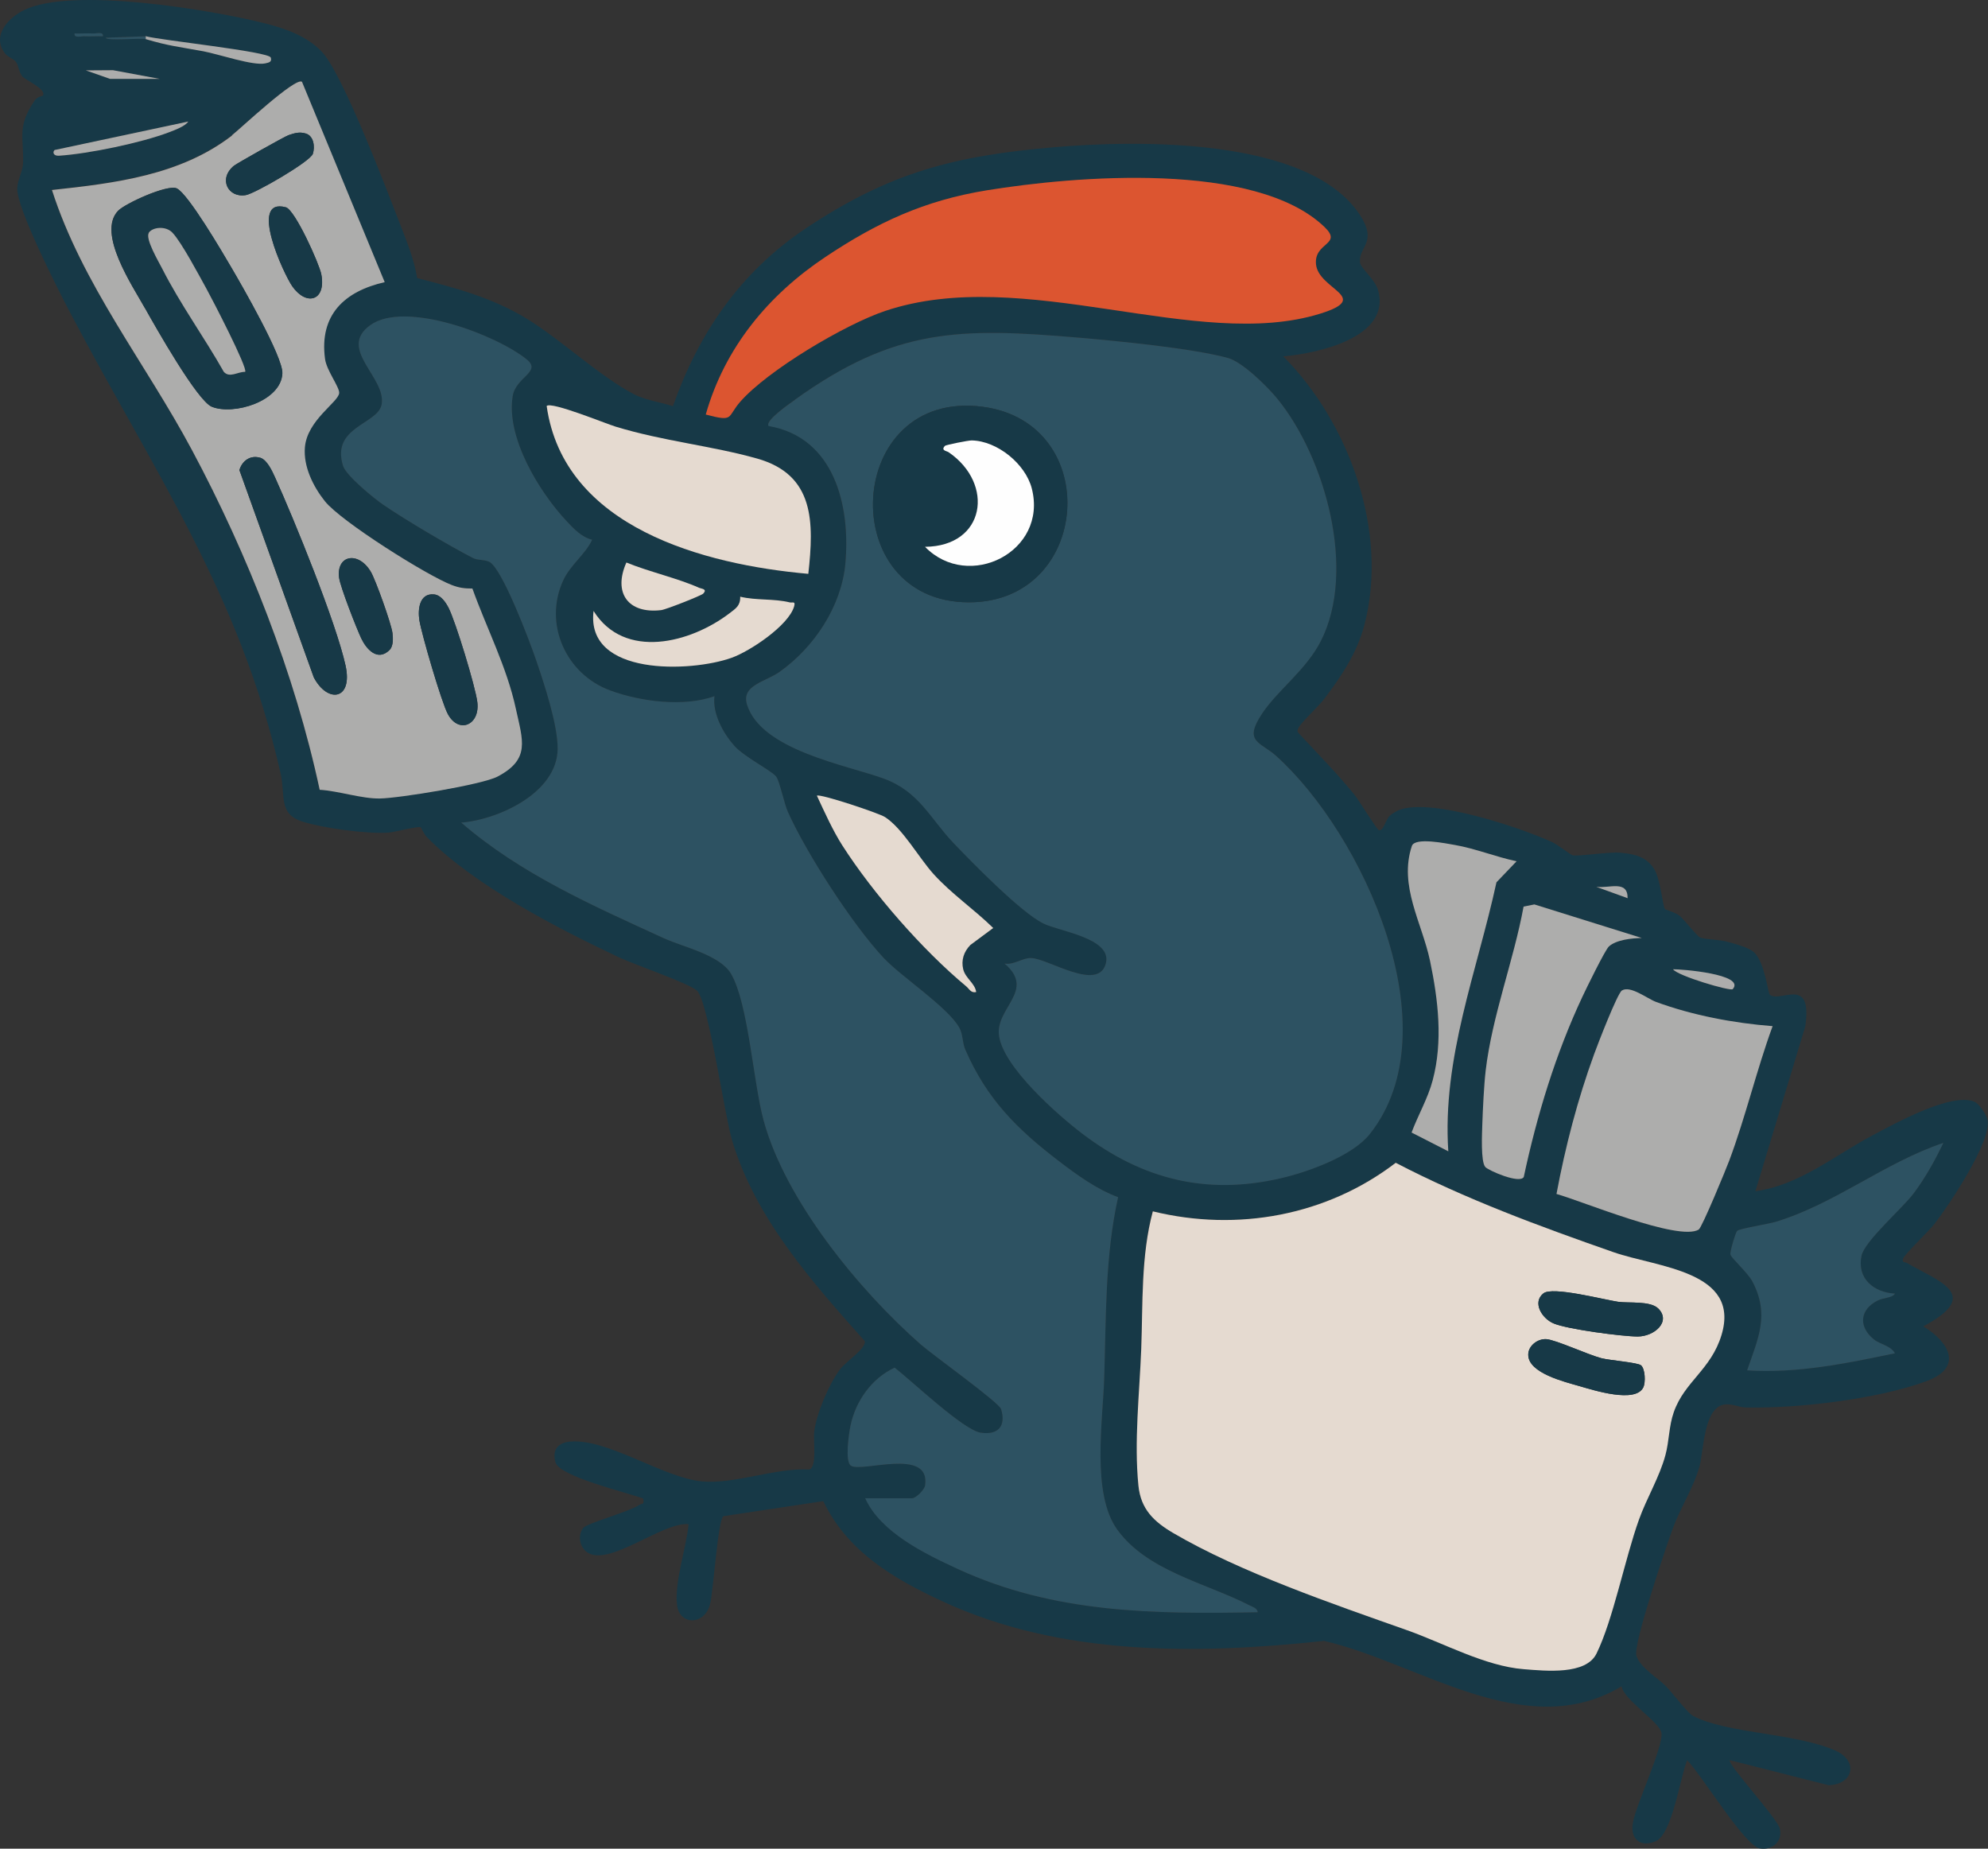
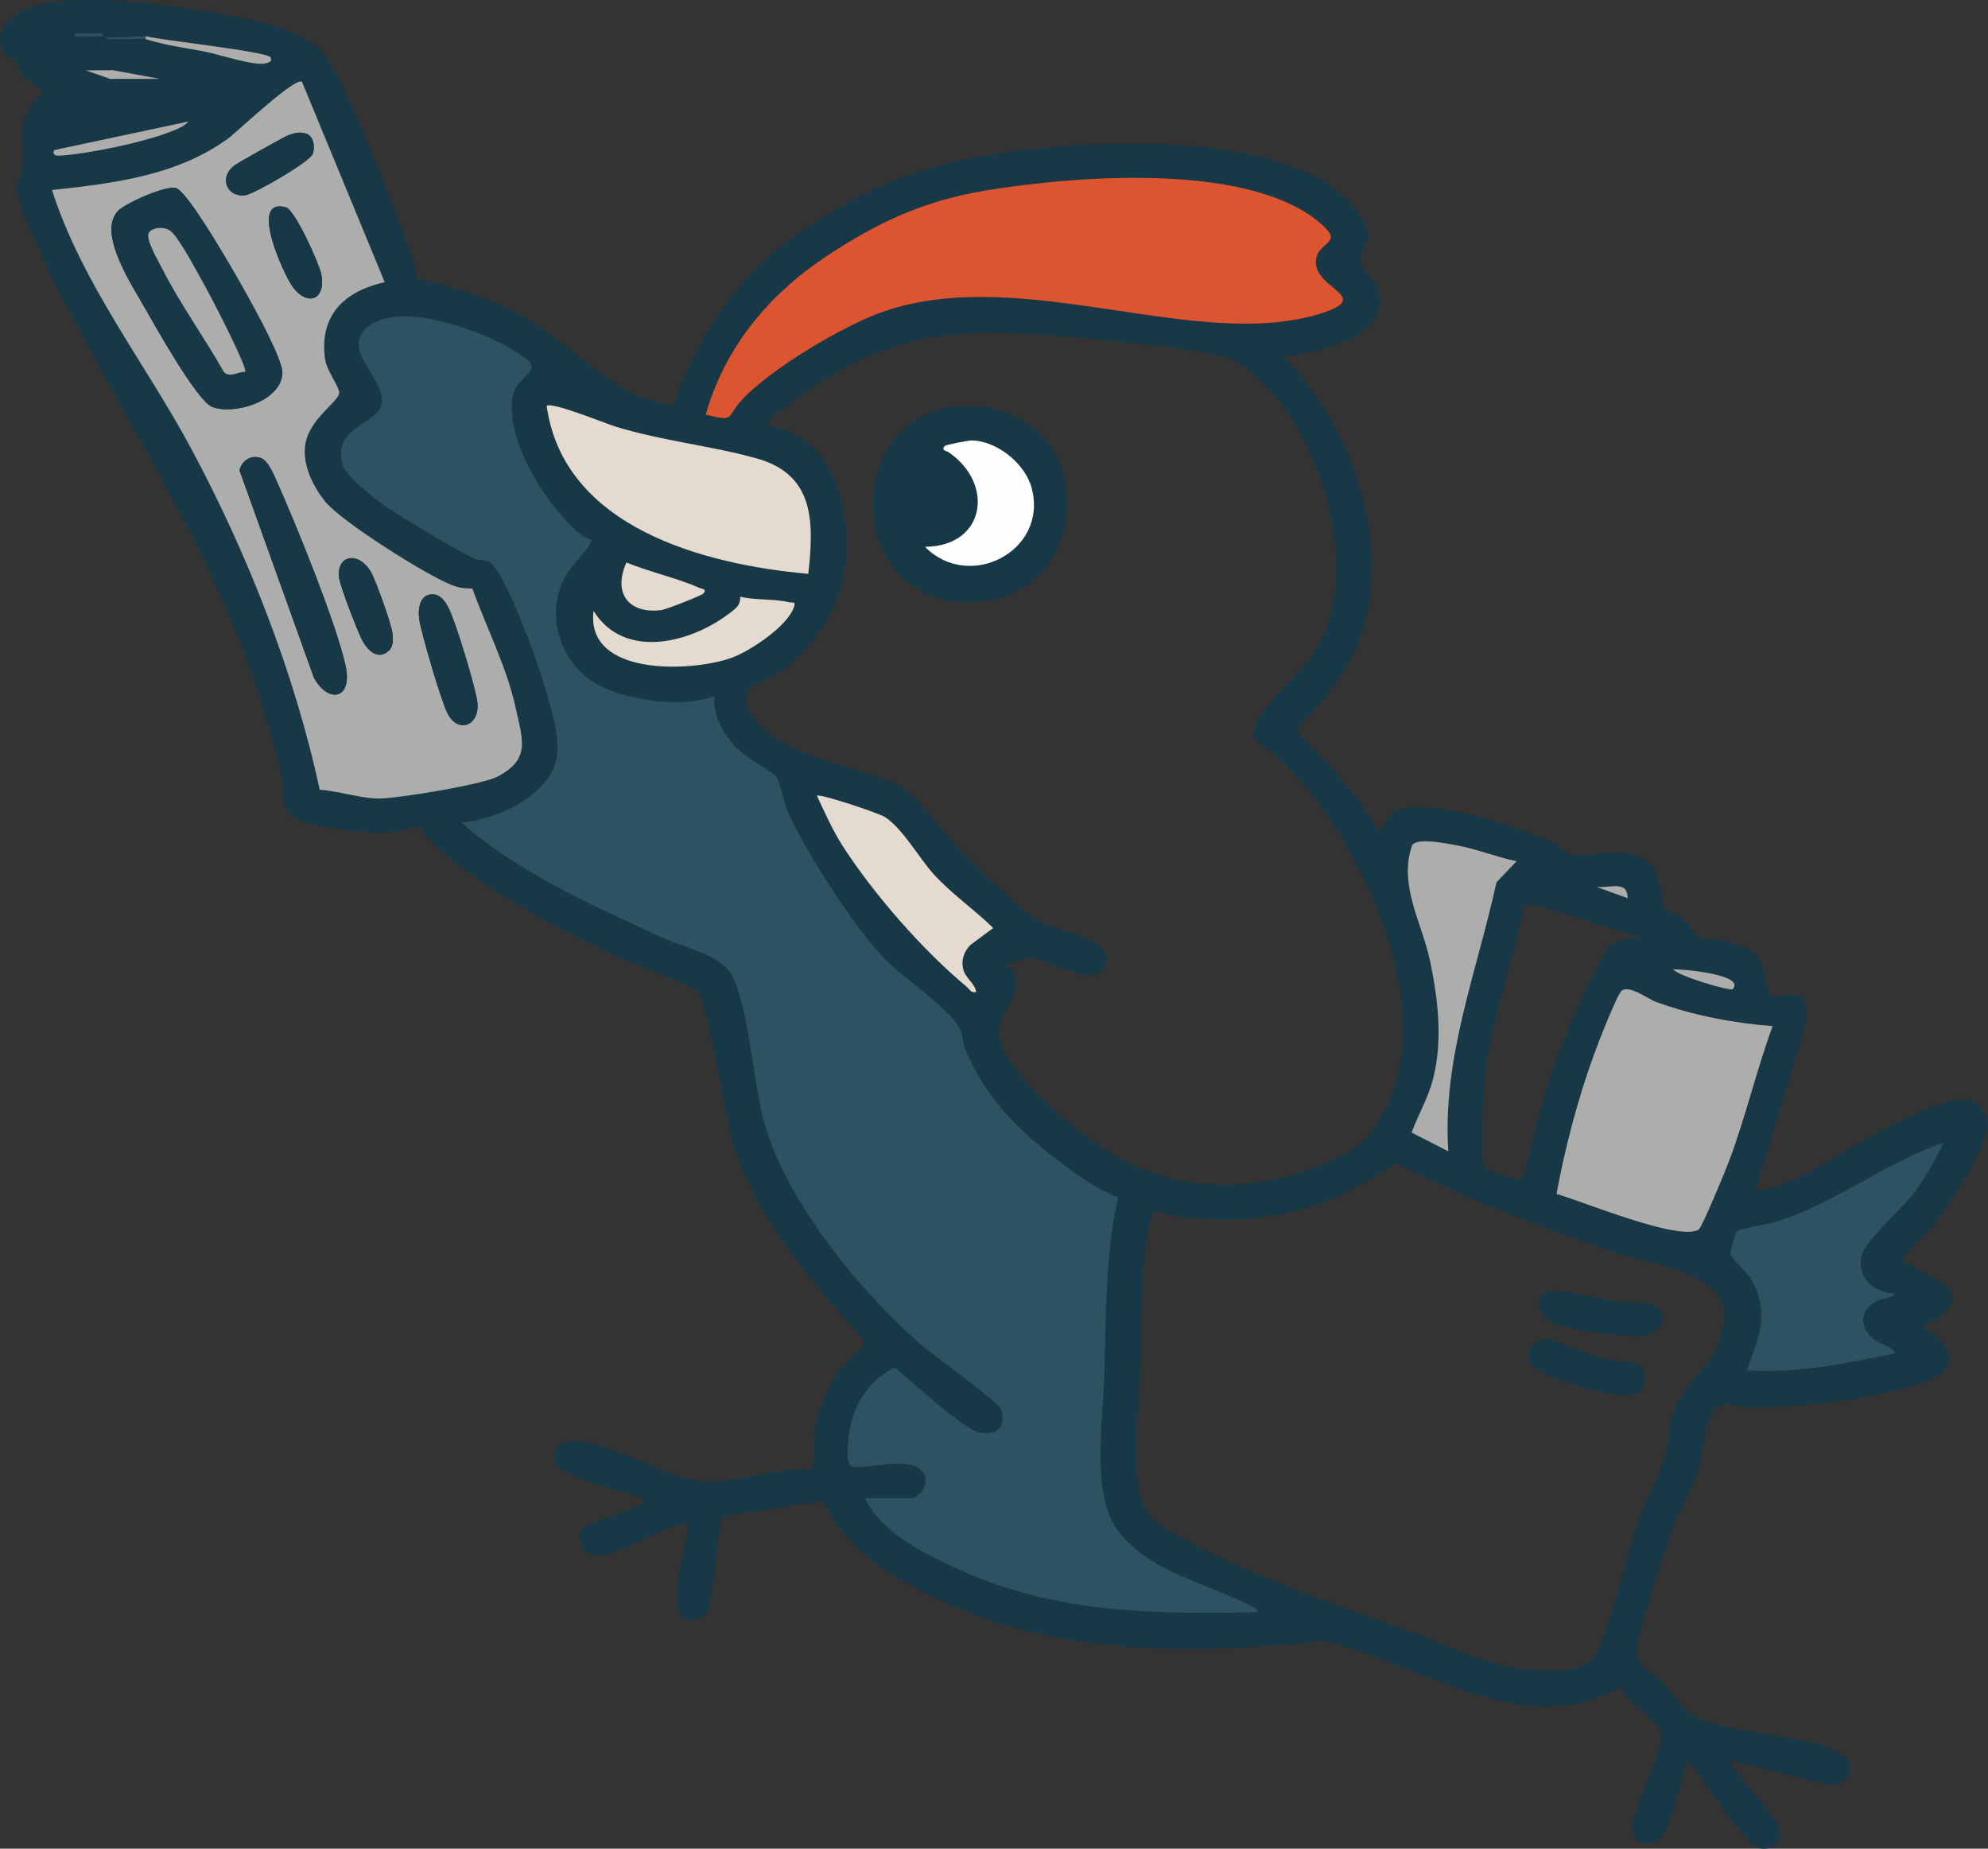
<svg xmlns="http://www.w3.org/2000/svg" id="_レイヤー_2" viewBox="0 0 219.21 203.83">
  <rect x="0" y="0" width="219.21" height="203.83" fill="#333333" stroke="none" />
  <defs>
    <style>.cls-1{fill:#e5dad0;}.cls-2{fill:#adadac;}.cls-3{fill:#fefefe;}.cls-4{fill:#2d5262;}.cls-5{fill:#173947;}.cls-6{fill:#dc5530;}</style>
  </defs>
  <g id="_レイヤー_6">
-     <path class="cls-5" d="M2.43,8.37c-.38-.48-.36-1.12-.66-1.53-.28-.38-.89-.52-1.23-.97C-.94,3.91.93,1.96,2.66,1.11c5.27-2.59,20.64-.03,26.57,1.47,2.27.58,4.61,1.39,6.27,3.14,2.31,2.45,7.19,15.32,8.7,19.21.72,1.86,1.47,3.74,1.8,5.73,4.31,1.11,8.29,2.16,12.12,4.5,3.76,2.31,8.02,6.34,11.77,8.3,1.28.67,2.93.87,4.31,1.33,2.84-8.08,7.47-14.81,14.64-19.6,9.25-6.17,16.36-8.01,27.42-8.96,8.97-.77,27.96-1.17,33.66,7.42,2.05,3.1-.13,3.54.04,5.27.06.65,1.65,1.87,1.99,3.05,1.52,5.27-6.79,7.02-10.45,7.32,7.3,7.35,11.64,19.38,8.94,29.64-.81,3.07-2.53,5.63-4.42,8.13-.6.8-2.49,2.53-2.82,3.16-.13.24-.21.39,0,.62,2.05,2.21,4.23,4.42,6.13,6.76.52.64,2.46,3.81,2.68,3.91.52.24.76-1.12,1.24-1.57.25-.24.86-.59,1.19-.69,3.66-1.19,13.04,1.94,16.65,3.57.71.32,2.04,1.4,2.31,1.48.58.15,3.98-.39,5.27-.28,1.56.14,2.92.43,3.77,1.87.65,1.1.92,4.07,1.15,4.34.08.09,1.14.36,1.61.74.52.42,1.94,2.29,2.29,2.41.62.22,2.01.19,2.99.46.83.23,2.3.6,2.92,1.15,1.19,1.06,1.55,4.52,1.75,4.68,1.11.96,4.75-2.19,3.91,3.5l-5.5,18.17c4.82-.65,8.69-3.91,12.85-6.12,2.45-1.3,8.75-4.81,11.29-3.75.55.23,1.34,1.42,1.46,2.02.46,2.35-4.26,9.4-5.85,11.45-.58.75-3.25,3.32-3.44,3.78-.22.53.21.42.4.53,3.46,2.04,8.42,3.48,1.8,6.99,2.87,1.73,4.44,4.52.38,6.03-5.36,1.99-14.28,3.05-19.98,2.91-.71-.02-1.4-.4-2.2-.34-2.43.19-2.39,5.09-2.88,6.87-.61,2.22-2.13,4.6-2.93,6.79-.74,2.04-4.39,12.76-4.02,14.05s2.43,2.52,3.25,3.36c.72.74,2.39,2.96,2.99,3.28,3.72,1.95,11.19,1.87,15.65,3.8,2.62,1.13,2.08,3.76-.7,3.84l-10.89-2.76c-.36.34,5.24,6.42,5.51,7.53.34,1.4-.78,2.44-2.21,2.2-1.67-.29-6.49-8.24-8.01-9.72-.75,1.86-1.65,8.16-3.46,8.93s-2.88-.38-2.49-2.16c.38-1.98,3.29-8.18,3.13-9.74-.12-1.21-4.12-3.64-4.41-5.18-10.6,6.36-22.29-2.59-32.8-5.01-14.03,1.5-29.03,1.69-42.05-4.35-5.42-2.51-10.49-5.48-13.17-11.06l-11.02,1.66c-.6.43-1.1,8.26-1.46,9.68-.58,2.35-3.34,2.4-3.64.15-.33-2.49,1.03-6.37,1.27-8.95-2.88-.3-9.01,4.95-11.32,3-.71-.6-.9-1.81-.31-2.57.42-.55,5-1.76,6.21-2.56.3-.2.56.04.41-.7-1.76-.66-9.23-2.41-9.67-3.99-.4-1.44.33-2.18,1.67-2.29,4.13-.31,10.2,3.97,14.43,4.39,3.63.36,8.13-1.52,11.88-1.3.89-.28.43-3.15.55-4.16.24-2,1.62-5.26,2.84-6.88.69-.92,2.95-2.33,2.73-3.13-5.83-6.54-12.05-13.53-14.62-22.11-.85-2.86-2.64-15.38-3.87-16.52-.88-.82-6.89-2.87-8.57-3.66-6.82-3.22-15.94-7.9-21.23-13.28-.3-.31-.61-1.03-.66-1.07-.29-.17-2.86.53-3.56.58-2.37.17-7.16-.49-9.45-1.2-2.74-.86-1.88-2.83-2.46-5.38-4.51-19.84-14.11-33.47-23.22-50.8-1.28-2.43-5.87-11.45-5.81-13.64.03-.94.63-1.92.65-2.85.06-2.89-.68-3.96,1.28-6.86.3-.44.86-.47.89-.52.49-.71-1.95-1.72-2.33-2.19ZM9.31,4c.68.03,1.37-.02,2.04,0,.07-.55-.71-.29-1.09-.31-.68-.03-1.37.02-2.04,0-.07.55.71.29,1.09.31ZM11.66,4.15c0,.39,3.9,0,4.39.16,2.54.76,3.69.85,6.34,1.34,1.68.31,5.52,1.63,6.84,1.34.38-.09.77-.13.62-.64-.2-.67-12.26-1.92-13.8-2.36l-4.39.16ZM12.46,7.74l-2.99.02,2.66.94h5.49s-5.16-.96-5.16-.96ZM21.13,49.58c6.16,11.51,11.37,24.72,14.1,37.49,2.06.12,4.65,1,6.65.96,2.15-.04,11.26-1.52,12.97-2.42,3.65-1.91,2.77-3.98,2.01-7.48-.99-4.59-3.22-8.85-4.79-13.25-.88,0-1.45-.07-2.28-.39-2.72-1.04-12.2-7-13.98-9.23-1.3-1.63-2.39-3.83-2.21-5.95.25-3,3.69-4.96,3.78-5.98.06-.66-1.38-2.48-1.56-3.77-.66-4.85,2.14-7.46,6.58-8.46l-9.12-22.09c-.72-.55-6.87,5.24-7.73,5.9-5.7,4.39-12.91,5.26-19.86,6.01,3.34,10.41,10.32,19.11,15.42,28.64ZM6.49,17.17c3.27-.21,9.09-1.42,12.16-2.59.59-.23,1.77-.65,2.11-1.18l-14.74,3.14c-.25.24-.13.66.47.63ZM81.62,44.31c3.03-3.48,11.58-8.55,16-10.03,15.26-5.12,34.4,4.53,47.97.3,5.77-1.8-.21-2.64-.47-5.45-.23-2.44,3-2.13.93-4.11-7.61-7.3-27.53-5.62-37.27-4.03-6.85,1.12-12.04,3.53-17.75,7.34-6.3,4.2-11.11,10-13.2,17.38,3.15.83,2.3.29,3.77-1.4ZM105.65,173.01c10.58,4.87,21.56,4.97,33.04,4.75-.08-.48-.58-.59-.95-.78-4.8-2.46-11.25-3.76-14.55-8.34-2.86-3.97-1.57-12.05-1.43-16.74.21-6.65.08-13.37,1.53-19.9-2.35-.87-4.55-2.46-6.53-3.98-4.64-3.54-7.95-6.86-10.31-12.27-.35-.8-.25-1.7-.68-2.46-1.3-2.28-6.38-5.59-8.33-7.67-3.42-3.65-8.5-11.51-10.56-16.1-.42-.94-.9-3.36-1.29-3.89-.47-.64-3.51-2.16-4.61-3.39-1.24-1.4-2.43-3.54-2.2-5.48-3.39,1.21-8.11.6-11.46-.62-4.91-1.78-7.42-7.34-5.22-12.14.79-1.72,2.51-2.95,3.19-4.49-1.17-.29-2.02-1.21-2.81-2.05-3.03-3.24-6.68-9.2-5.95-13.77.35-2.17,3.27-2.68,1.53-4.08-3.4-2.73-13.39-6.5-17.22-3.77-3.69,2.63,1.79,5.78,1.24,8.76-.41,2.19-5.61,2.44-4.25,6.77.33,1.07,3.44,3.62,4.47,4.31,2.53,1.72,7.12,4.43,9.84,5.84.52.27,1.21.16,1.78.41,1.43.63,4.53,8.9,5.18,10.81.89,2.6,2.42,7.2,2.39,9.84-.06,4.82-6.49,7.78-10.63,8.12,6.58,5.69,14.54,9.17,22.37,12.76,2.15.98,6.15,1.82,7.38,3.91,1.91,3.27,2.45,12.01,3.59,16.17,2.4,8.82,10.53,18.73,17.33,24.7,1.31,1.15,8.65,6.4,8.86,7.13.57,1.9-.36,2.88-2.26,2.59s-7.61-5.72-9.48-7.17c-2.52,1.17-4.28,3.65-4.86,6.35-.19.89-.64,4,.03,4.46,1.15.8,8.79-2.06,8.19,2.16-.07.52-1.04,1.43-1.42,1.43h-5.18c1.7,3.76,6.6,6.12,10.24,7.8ZM93.21,62.17c-.43,4.71-3.45,9.21-7.24,11.89-1.58,1.12-4.28,1.47-3.59,3.65,1.59,5.01,10.97,6.63,15.08,8.13,3.89,1.42,5.11,4.39,7.66,7.08,2.11,2.22,7.44,7.66,9.92,8.89,1.77.88,7.66,1.62,6.89,4.43-.85,3.13-6.31-.53-8.21-.62-.95-.04-1.91.79-2.95.61,3.49,2.97-1.05,4.88-.61,7.97.49,3.47,6.5,8.75,9.25,10.84,6.57,4.97,13.62,6.76,21.79,4.87,3.01-.7,7.92-2.45,9.85-4.89,9.14-11.53-.76-33.07-10.33-41.68-1.76-1.58-3.66-1.52-1.54-4.69,1.72-2.57,4.83-4.77,6.46-7.97,3.96-7.78.51-20.21-4.77-26.7-1.1-1.36-3.86-4.09-5.5-4.53-3.9-1.06-12.04-1.85-16.29-2.22-13.34-1.15-20.41-1.07-31.43,6.83-.49.35-3.35,2.31-2.91,2.89,7.28,1.26,9.05,8.84,8.46,15.21ZM89.13,63.28c.63-5.69.7-10.92-5.64-12.71-5.05-1.42-10.33-1.91-15.61-3.52-1.12-.34-7.07-2.79-7.6-2.28,1.9,13.4,17.35,17.48,28.85,18.5ZM72.9,67.28c.54-.06,4.44-1.61,4.63-1.81.51-.53-.16-.53-.44-.65-2.33-1.05-5.57-1.78-8.02-2.79-1.49,3.35.19,5.68,3.83,5.25ZM80.45,67.61c-4.3,3.29-11.6,5.19-15-.25-.89,7.21,10.72,6.77,15.21,5.17,2.03-.72,6.27-3.54,6.9-5.65.19-.65-.18-.39-.47-.46-1.79-.44-3.68-.2-5.47-.63.03.99-.49,1.3-1.17,1.82ZM92.89,93.24c3.38,5.27,8.84,11.52,13.65,15.52.35.29.51.76,1.1.63-.13-.97-1.19-1.52-1.43-2.51s.06-1.93.79-2.68l2.52-1.87c-2.11-2.07-4.59-3.75-6.59-5.96-1.59-1.76-3.4-5.02-5.34-6.27-.7-.45-7.2-2.61-7.51-2.36.83,1.78,1.76,3.85,2.81,5.49ZM165.01,97.28l2.22-2.32c-2.26-.47-4.56-1.41-6.83-1.8-.89-.15-4.39-.89-4.72.12-1.46,4.39,1.12,8.47,2,12.64.91,4.33,1.44,8.88.3,13.18-.53,2.01-1.61,3.83-2.33,5.77l4.05,2.07c-.69-10.29,3.17-19.82,5.31-29.66ZM179.46,99.03c.02-2.04-2.02-1.06-3.45-1.25l3.45,1.25ZM169.19,99.72l-1.19.24c-1.1,5.97-3.47,12.05-4.18,18.08-.19,1.64-.31,4.21-.37,5.91-.03,1.03-.19,4.13.33,4.72.33.38,3.79,1.9,4.24,1.1,1.46-6.82,3.51-13.57,6.47-19.88.41-.88,2.5-5.16,2.92-5.54.82-.74,2.54-.91,3.62-.93l-11.84-3.7ZM191.07,109.07c1.48-1.66-5.82-2.22-6.58-2.19.5.73,6.35,2.45,6.58,2.19ZM187.31,135.58c.36-.21,3.02-6.67,3.37-7.61,1.79-4.78,3.02-10.01,4.78-14.82-4.28-.33-8.82-1.19-12.85-2.67-.99-.37-2.84-1.85-3.77-1.26-.5.32-2.68,5.97-3.05,6.99-1.83,5.01-3.18,10.2-4.16,15.44,2.76.76,13.49,5.26,15.69,3.93ZM208.95,149.21c-.48-.87-1.62-.95-2.36-1.56-1.69-1.4-1.52-3.27.46-4.26.67-.33,1.61-.27,1.9-.76-2.31-.13-4.21-1.64-3.69-4.16.33-1.62,4.44-5.17,5.71-6.84,1.31-1.73,2.38-3.66,3.32-5.62-6.51,2.19-11.84,6.66-18.44,8.69-.8.25-4.09.76-4.31,1.02-.18.22-.81,2.29-.73,2.61.09.37,1.93,2.03,2.41,2.94,1.94,3.68.65,6.26-.57,9.82,5.54.36,10.93-.76,16.31-1.88ZM125.83,148.74c-.18,4.86-.8,10.18-.31,15.05.26,2.59,1.69,3.97,3.86,5.24,7.38,4.32,17.61,7.82,25.7,10.68,4.06,1.44,8.66,3.99,12.93,4.32,2.43.19,6.85.66,8.02-1.72,1.84-3.74,3.13-10.41,4.68-14.76.85-2.38,2.27-4.7,2.92-7.12.42-1.55.38-3.2.92-4.73,1.18-3.38,4.11-4.68,5.27-8.53,2.12-7.05-7.09-7.43-11.92-9.12-8.16-2.85-16.36-5.87-24.02-9.86-7.62,5.83-17.46,7.63-26.78,5.35-1.33,4.91-1.09,10.12-1.28,15.19Z" />
-     <path class="cls-4" d="M87.65,44.07c11.02-7.9,18.1-7.98,31.43-6.83,4.25.37,12.38,1.16,16.29,2.22,1.64.44,4.4,3.18,5.5,4.53,5.27,6.49,8.73,18.93,4.77,26.7-1.63,3.19-4.75,5.4-6.46,7.97-2.12,3.17-.22,3.11,1.54,4.69,9.57,8.61,19.47,30.15,10.33,41.68-1.93,2.44-6.84,4.2-9.85,4.89-8.18,1.89-15.22.1-21.79-4.87-2.75-2.08-8.76-7.37-9.25-10.84-.44-3.09,4.1-5,.61-7.97,1.04.18,2-.66,2.95-.61,1.9.08,7.36,3.74,8.21.62.77-2.81-5.12-3.55-6.89-4.43-2.48-1.23-7.81-6.68-9.92-8.89-2.55-2.68-3.77-5.65-7.66-7.08-4.11-1.5-13.49-3.12-15.08-8.13-.69-2.18,2.02-2.53,3.59-3.65,3.79-2.69,6.8-7.19,7.24-11.89.59-6.37-1.18-13.95-8.46-15.21-.44-.59,2.42-2.54,2.91-2.89ZM106.86,66.41c13.49-.01,14.84-19.81,1.49-21.56-15.28-2-16.41,21.57-1.49,21.56Z" />
+     <path class="cls-5" d="M2.43,8.37c-.38-.48-.36-1.12-.66-1.53-.28-.38-.89-.52-1.23-.97C-.94,3.91.93,1.96,2.66,1.11c5.27-2.59,20.64-.03,26.57,1.47,2.27.58,4.61,1.39,6.27,3.14,2.31,2.45,7.19,15.32,8.7,19.21.72,1.86,1.47,3.74,1.8,5.73,4.31,1.11,8.29,2.16,12.12,4.5,3.76,2.31,8.02,6.34,11.77,8.3,1.28.67,2.93.87,4.31,1.33,2.84-8.08,7.47-14.81,14.64-19.6,9.25-6.17,16.36-8.01,27.42-8.96,8.97-.77,27.96-1.17,33.66,7.42,2.05,3.1-.13,3.54.04,5.27.06.65,1.65,1.87,1.99,3.05,1.52,5.27-6.79,7.02-10.45,7.32,7.3,7.35,11.64,19.38,8.94,29.64-.81,3.07-2.53,5.63-4.42,8.13-.6.8-2.49,2.53-2.82,3.16-.13.24-.21.39,0,.62,2.05,2.21,4.23,4.42,6.13,6.76.52.64,2.46,3.81,2.68,3.91.52.24.76-1.12,1.24-1.57.25-.24.86-.59,1.19-.69,3.66-1.19,13.04,1.94,16.65,3.57.71.32,2.04,1.4,2.31,1.48.58.15,3.98-.39,5.27-.28,1.56.14,2.92.43,3.77,1.87.65,1.1.92,4.07,1.15,4.34.08.09,1.14.36,1.61.74.52.42,1.94,2.29,2.29,2.41.62.22,2.01.19,2.99.46.83.23,2.3.6,2.92,1.15,1.19,1.06,1.55,4.52,1.75,4.68,1.11.96,4.75-2.19,3.91,3.5l-5.5,18.17c4.82-.65,8.69-3.91,12.85-6.12,2.45-1.3,8.75-4.81,11.29-3.75.55.23,1.34,1.42,1.46,2.02.46,2.35-4.26,9.4-5.85,11.45-.58.75-3.25,3.32-3.44,3.78-.22.53.21.42.4.53,3.46,2.04,8.42,3.48,1.8,6.99,2.87,1.73,4.44,4.52.38,6.03-5.36,1.99-14.28,3.05-19.98,2.91-.71-.02-1.4-.4-2.2-.34-2.43.19-2.39,5.09-2.88,6.87-.61,2.22-2.13,4.6-2.93,6.79-.74,2.04-4.39,12.76-4.02,14.05s2.43,2.52,3.25,3.36c.72.74,2.39,2.96,2.99,3.28,3.72,1.95,11.19,1.87,15.65,3.8,2.62,1.13,2.08,3.76-.7,3.84l-10.89-2.76c-.36.34,5.24,6.42,5.51,7.53.34,1.4-.78,2.44-2.21,2.2-1.67-.29-6.49-8.24-8.01-9.72-.75,1.86-1.65,8.16-3.46,8.93s-2.88-.38-2.49-2.16c.38-1.98,3.29-8.18,3.13-9.74-.12-1.21-4.12-3.64-4.41-5.18-10.6,6.36-22.29-2.59-32.8-5.01-14.03,1.5-29.03,1.69-42.05-4.35-5.42-2.51-10.49-5.48-13.17-11.06l-11.02,1.66c-.6.43-1.1,8.26-1.46,9.68-.58,2.35-3.34,2.4-3.64.15-.33-2.49,1.03-6.37,1.27-8.95-2.88-.3-9.01,4.95-11.32,3-.71-.6-.9-1.81-.31-2.57.42-.55,5-1.76,6.21-2.56.3-.2.56.04.41-.7-1.76-.66-9.23-2.41-9.67-3.99-.4-1.44.33-2.18,1.67-2.29,4.13-.31,10.2,3.97,14.43,4.39,3.63.36,8.13-1.52,11.88-1.3.89-.28.43-3.15.55-4.16.24-2,1.62-5.26,2.84-6.88.69-.92,2.95-2.33,2.73-3.13-5.83-6.54-12.05-13.53-14.62-22.11-.85-2.86-2.64-15.38-3.87-16.52-.88-.82-6.89-2.87-8.57-3.66-6.82-3.22-15.94-7.9-21.23-13.28-.3-.31-.61-1.03-.66-1.07-.29-.17-2.86.53-3.56.58-2.37.17-7.16-.49-9.45-1.2-2.74-.86-1.88-2.83-2.46-5.38-4.51-19.84-14.11-33.47-23.22-50.8-1.28-2.43-5.87-11.45-5.81-13.64.03-.94.63-1.92.65-2.85.06-2.89-.68-3.96,1.28-6.86.3-.44.86-.47.89-.52.49-.71-1.95-1.72-2.33-2.19ZM9.31,4c.68.03,1.37-.02,2.04,0,.07-.55-.71-.29-1.09-.31-.68-.03-1.37.02-2.04,0-.07.55.71.29,1.09.31ZM11.66,4.15c0,.39,3.9,0,4.39.16,2.54.76,3.69.85,6.34,1.34,1.68.31,5.52,1.63,6.84,1.34.38-.09.77-.13.62-.64-.2-.67-12.26-1.92-13.8-2.36l-4.39.16ZM12.46,7.74l-2.99.02,2.66.94h5.49s-5.16-.96-5.16-.96ZM21.13,49.58c6.16,11.51,11.37,24.72,14.1,37.49,2.06.12,4.65,1,6.65.96,2.15-.04,11.26-1.52,12.97-2.42,3.65-1.91,2.77-3.98,2.01-7.48-.99-4.59-3.22-8.85-4.79-13.25-.88,0-1.45-.07-2.28-.39-2.72-1.04-12.2-7-13.98-9.23-1.3-1.63-2.39-3.83-2.21-5.95.25-3,3.69-4.96,3.78-5.98.06-.66-1.38-2.48-1.56-3.77-.66-4.85,2.14-7.46,6.58-8.46l-9.12-22.09ZM6.49,17.17c3.27-.21,9.09-1.42,12.16-2.59.59-.23,1.77-.65,2.11-1.18l-14.74,3.14c-.25.24-.13.66.47.63ZM81.62,44.31c3.03-3.48,11.58-8.55,16-10.03,15.26-5.12,34.4,4.53,47.97.3,5.77-1.8-.21-2.64-.47-5.45-.23-2.44,3-2.13.93-4.11-7.61-7.3-27.53-5.62-37.27-4.03-6.85,1.12-12.04,3.53-17.75,7.34-6.3,4.2-11.11,10-13.2,17.38,3.15.83,2.3.29,3.77-1.4ZM105.65,173.01c10.58,4.87,21.56,4.97,33.04,4.75-.08-.48-.58-.59-.95-.78-4.8-2.46-11.25-3.76-14.55-8.34-2.86-3.97-1.57-12.05-1.43-16.74.21-6.65.08-13.37,1.53-19.9-2.35-.87-4.55-2.46-6.53-3.98-4.64-3.54-7.95-6.86-10.31-12.27-.35-.8-.25-1.7-.68-2.46-1.3-2.28-6.38-5.59-8.33-7.67-3.42-3.65-8.5-11.51-10.56-16.1-.42-.94-.9-3.36-1.29-3.89-.47-.64-3.51-2.16-4.61-3.39-1.24-1.4-2.43-3.54-2.2-5.48-3.39,1.21-8.11.6-11.46-.62-4.91-1.78-7.42-7.34-5.22-12.14.79-1.72,2.51-2.95,3.19-4.49-1.17-.29-2.02-1.21-2.81-2.05-3.03-3.24-6.68-9.2-5.95-13.77.35-2.17,3.27-2.68,1.53-4.08-3.4-2.73-13.39-6.5-17.22-3.77-3.69,2.63,1.79,5.78,1.24,8.76-.41,2.19-5.61,2.44-4.25,6.77.33,1.07,3.44,3.62,4.47,4.31,2.53,1.72,7.12,4.43,9.84,5.84.52.27,1.21.16,1.78.41,1.43.63,4.53,8.9,5.18,10.81.89,2.6,2.42,7.2,2.39,9.84-.06,4.82-6.49,7.78-10.63,8.12,6.58,5.69,14.54,9.17,22.37,12.76,2.15.98,6.15,1.82,7.38,3.91,1.91,3.27,2.45,12.01,3.59,16.17,2.4,8.82,10.53,18.73,17.33,24.7,1.31,1.15,8.65,6.4,8.86,7.13.57,1.9-.36,2.88-2.26,2.59s-7.61-5.72-9.48-7.17c-2.52,1.17-4.28,3.65-4.86,6.35-.19.89-.64,4,.03,4.46,1.15.8,8.79-2.06,8.19,2.16-.07.52-1.04,1.43-1.42,1.43h-5.18c1.7,3.76,6.6,6.12,10.24,7.8ZM93.21,62.17c-.43,4.71-3.45,9.21-7.24,11.89-1.58,1.12-4.28,1.47-3.59,3.65,1.59,5.01,10.97,6.63,15.08,8.13,3.89,1.42,5.11,4.39,7.66,7.08,2.11,2.22,7.44,7.66,9.92,8.89,1.77.88,7.66,1.62,6.89,4.43-.85,3.13-6.31-.53-8.21-.62-.95-.04-1.91.79-2.95.61,3.49,2.97-1.05,4.88-.61,7.97.49,3.47,6.5,8.75,9.25,10.84,6.57,4.97,13.62,6.76,21.79,4.87,3.01-.7,7.92-2.45,9.85-4.89,9.14-11.53-.76-33.07-10.33-41.68-1.76-1.58-3.66-1.52-1.54-4.69,1.72-2.57,4.83-4.77,6.46-7.97,3.96-7.78.51-20.21-4.77-26.7-1.1-1.36-3.86-4.09-5.5-4.53-3.9-1.06-12.04-1.85-16.29-2.22-13.34-1.15-20.41-1.07-31.43,6.83-.49.35-3.35,2.31-2.91,2.89,7.28,1.26,9.05,8.84,8.46,15.21ZM89.13,63.28c.63-5.69.7-10.92-5.64-12.71-5.05-1.42-10.33-1.91-15.61-3.52-1.12-.34-7.07-2.79-7.6-2.28,1.9,13.4,17.35,17.48,28.85,18.5ZM72.9,67.28c.54-.06,4.44-1.61,4.63-1.81.51-.53-.16-.53-.44-.65-2.33-1.05-5.57-1.78-8.02-2.79-1.49,3.35.19,5.68,3.83,5.25ZM80.45,67.61c-4.3,3.29-11.6,5.19-15-.25-.89,7.21,10.72,6.77,15.21,5.17,2.03-.72,6.27-3.54,6.9-5.65.19-.65-.18-.39-.47-.46-1.79-.44-3.68-.2-5.47-.63.03.99-.49,1.3-1.17,1.82ZM92.89,93.24c3.38,5.27,8.84,11.52,13.65,15.52.35.29.51.76,1.1.63-.13-.97-1.19-1.52-1.43-2.51s.06-1.93.79-2.68l2.52-1.87c-2.11-2.07-4.59-3.75-6.59-5.96-1.59-1.76-3.4-5.02-5.34-6.27-.7-.45-7.2-2.61-7.51-2.36.83,1.78,1.76,3.85,2.81,5.49ZM165.01,97.28l2.22-2.32c-2.26-.47-4.56-1.41-6.83-1.8-.89-.15-4.39-.89-4.72.12-1.46,4.39,1.12,8.47,2,12.64.91,4.33,1.44,8.88.3,13.18-.53,2.01-1.61,3.83-2.33,5.77l4.05,2.07c-.69-10.29,3.17-19.82,5.31-29.66ZM179.46,99.03c.02-2.04-2.02-1.06-3.45-1.25l3.45,1.25ZM169.19,99.72l-1.19.24c-1.1,5.97-3.47,12.05-4.18,18.08-.19,1.64-.31,4.21-.37,5.91-.03,1.03-.19,4.13.33,4.72.33.38,3.79,1.9,4.24,1.1,1.46-6.82,3.51-13.57,6.47-19.88.41-.88,2.5-5.16,2.92-5.54.82-.74,2.54-.91,3.62-.93l-11.84-3.7ZM191.07,109.07c1.48-1.66-5.82-2.22-6.58-2.19.5.73,6.35,2.45,6.58,2.19ZM187.31,135.58c.36-.21,3.02-6.67,3.37-7.61,1.79-4.78,3.02-10.01,4.78-14.82-4.28-.33-8.82-1.19-12.85-2.67-.99-.37-2.84-1.85-3.77-1.26-.5.32-2.68,5.97-3.05,6.99-1.83,5.01-3.18,10.2-4.16,15.44,2.76.76,13.49,5.26,15.69,3.93ZM208.95,149.21c-.48-.87-1.62-.95-2.36-1.56-1.69-1.4-1.52-3.27.46-4.26.67-.33,1.61-.27,1.9-.76-2.31-.13-4.21-1.64-3.69-4.16.33-1.62,4.44-5.17,5.71-6.84,1.31-1.73,2.38-3.66,3.32-5.62-6.51,2.19-11.84,6.66-18.44,8.69-.8.25-4.09.76-4.31,1.02-.18.22-.81,2.29-.73,2.61.09.37,1.93,2.03,2.41,2.94,1.94,3.68.65,6.26-.57,9.82,5.54.36,10.93-.76,16.31-1.88ZM125.83,148.74c-.18,4.86-.8,10.18-.31,15.05.26,2.59,1.69,3.97,3.86,5.24,7.38,4.32,17.61,7.82,25.7,10.68,4.06,1.44,8.66,3.99,12.93,4.32,2.43.19,6.85.66,8.02-1.72,1.84-3.74,3.13-10.41,4.68-14.76.85-2.38,2.27-4.7,2.92-7.12.42-1.55.38-3.2.92-4.73,1.18-3.38,4.11-4.68,5.27-8.53,2.12-7.05-7.09-7.43-11.92-9.12-8.16-2.85-16.36-5.87-24.02-9.86-7.62,5.83-17.46,7.63-26.78,5.35-1.33,4.91-1.09,10.12-1.28,15.19Z" />
    <path class="cls-4" d="M95.41,165.21c1.7,3.76,6.6,6.12,10.24,7.8,10.58,4.87,21.56,4.97,33.04,4.75-.08-.48-.58-.59-.95-.78-4.8-2.46-11.25-3.76-14.55-8.34-2.86-3.97-1.57-12.05-1.43-16.74.21-6.65.08-13.37,1.53-19.9-2.35-.87-4.55-2.46-6.53-3.98-4.64-3.54-7.95-6.86-10.31-12.27-.35-.8-.25-1.7-.68-2.46-1.3-2.28-6.38-5.59-8.33-7.67-3.42-3.65-8.5-11.51-10.56-16.1-.42-.94-.9-3.36-1.29-3.89-.47-.64-3.51-2.16-4.61-3.39-1.24-1.4-2.43-3.54-2.2-5.48-3.39,1.21-8.11.6-11.46-.62-4.91-1.78-7.42-7.34-5.22-12.14.79-1.72,2.51-2.95,3.19-4.49-1.17-.29-2.02-1.21-2.81-2.05-3.03-3.24-6.68-9.2-5.95-13.77.35-2.17,3.27-2.68,1.53-4.08-3.4-2.73-13.39-6.5-17.22-3.77-3.69,2.63,1.79,5.78,1.24,8.76-.41,2.19-5.61,2.44-4.25,6.77.33,1.07,3.44,3.62,4.47,4.31,2.53,1.72,7.12,4.43,9.84,5.84.52.27,1.21.16,1.78.41,1.43.63,4.53,8.9,5.18,10.81.89,2.6,2.42,7.2,2.39,9.84-.06,4.82-6.49,7.78-10.63,8.12,6.58,5.69,14.54,9.17,22.37,12.76,2.15.98,6.15,1.82,7.38,3.91,1.91,3.27,2.45,12.01,3.59,16.17,2.4,8.82,10.53,18.73,17.33,24.7,1.31,1.15,8.65,6.4,8.86,7.13.57,1.9-.36,2.88-2.26,2.59s-7.61-5.72-9.48-7.17c-2.52,1.17-4.28,3.65-4.86,6.35-.19.89-.64,4,.03,4.46,1.15.8,8.79-2.06,8.19,2.16-.07.52-1.04,1.43-1.42,1.43h-5.18Z" />
-     <path class="cls-1" d="M153.89,128.2c7.66,3.99,15.86,7.01,24.02,9.86,4.83,1.69,14.04,2.06,11.92,9.12-1.16,3.85-4.09,5.14-5.27,8.53-.54,1.53-.5,3.18-.92,4.73-.65,2.42-2.07,4.74-2.92,7.12-1.56,4.35-2.84,11.02-4.68,14.76-1.17,2.38-5.59,1.91-8.02,1.72-4.26-.33-8.87-2.89-12.93-4.32-8.09-2.86-18.32-6.36-25.7-10.68-2.17-1.27-3.6-2.65-3.86-5.24-.49-4.88.12-10.2.31-15.05.19-5.07-.04-10.27,1.28-15.19,9.32,2.28,19.16.48,26.78-5.35ZM178.41,143.53c-1.61-.24-7.23-1.72-8.22-.93-1.26,1-.17,2.78,1.13,3.32,1.52.64,7.51,1.43,9.25,1.44,1.85,0,3.73-1.64,2.28-3.09-.87-.87-3.3-.57-4.43-.74ZM176.58,149.75c-1.49-.39-5.03-2.03-6.07-2.1-.96-.06-2,.74-1.99,1.72,0,2.03,4.03,2.99,5.62,3.45s6.18,1.93,7.06.16c.28-.56.21-2.05-.24-2.44-.37-.32-3.41-.54-4.38-.79Z" />
    <path class="cls-2" d="M25.57,14.92c.86-.67,7.01-6.46,7.73-5.9l9.12,22.09c-4.44,1.01-7.23,3.61-6.58,8.46.17,1.29,1.61,3.11,1.56,3.77-.09,1.01-3.53,2.98-3.78,5.98-.18,2.12.91,4.32,2.21,5.95,1.78,2.23,11.26,8.19,13.98,9.23.83.32,1.4.39,2.28.39,1.57,4.39,3.8,8.65,4.79,13.25.76,3.5,1.63,5.56-2.01,7.48-1.71.9-10.82,2.38-12.97,2.42-2,.04-4.59-.84-6.65-.96-2.73-12.77-7.94-25.98-14.1-37.49-5.1-9.54-12.08-18.23-15.42-28.64,6.96-.75,14.16-1.62,19.86-6.01ZM31.82,14.9c-.4.13-5.7,3.11-6.03,3.38-1.75,1.44-.64,3.57,1.32,3.23,1-.17,7.12-3.7,7.39-4.56.24-.78.1-1.97-.79-2.23-.7-.21-1.24-.04-1.89.18ZM16,34c1.11,1.98,5.75,10.2,7.35,10.84,2.4.97,7.66-.61,7.78-3.69.07-1.8-4.44-9.65-5.62-11.65-.93-1.59-4.77-8.15-6.02-8.73-1.04-.48-5.72,1.68-6.47,2.46-2.37,2.46,1.6,8.3,2.97,10.77ZM32.23,31.57c1.57,2.23,3.75,1.59,3.2-1.32-.21-1.13-2.9-7.13-3.92-7.4-4.14-1.11-.23,7.36.72,8.71ZM26.4,51.84l8.2,22.85c1.53,2.91,4.34,2.5,3.5-1.31-1.03-4.7-5.66-16.08-7.78-20.76-.31-.68-.87-1.92-1.63-2.15-1.08-.32-1.99.33-2.29,1.36ZM43.28,69.79c-.12-1-1.85-5.84-2.38-6.74-1.38-2.34-3.84-1.86-3.5.66.14,1.02,1.91,5.55,2.44,6.67.57,1.2,1.8,2.59,3.12,1.28.43-.43.39-1.3.32-1.87ZM46.24,68.37c.26,1.58,2.45,9.08,3.14,10.35,1.2,2.23,3.58,1.23,3.25-1.34-.22-1.71-2.38-8.81-3.16-10.35-.32-.62-.85-1.43-1.62-1.5-1.61-.14-1.79,1.68-1.6,2.84Z" />
    <path class="cls-6" d="M77.84,45.71c3.15.83,2.3.29,3.77-1.4,3.03-3.48,11.58-8.55,16-10.03,15.26-5.12,34.4,4.53,47.97.3,5.77-1.8-.21-2.64-.47-5.45-.23-2.44,3-2.13.93-4.11-7.61-7.3-27.53-5.62-37.27-4.03-6.85,1.12-12.04,3.53-17.75,7.34-6.3,4.2-11.11,10-13.2,17.38Z" />
    <path class="cls-2" d="M171.62,131.64c2.76.76,13.49,5.26,15.69,3.93.36-.21,3.02-6.67,3.37-7.61,1.79-4.78,3.02-10.01,4.78-14.82-4.28-.33-8.82-1.19-12.85-2.67-.99-.37-2.84-1.85-3.77-1.26-.5.32-2.68,5.97-3.05,6.99-1.83,5.01-3.18,10.2-4.16,15.44Z" />
    <path class="cls-1" d="M60.28,44.77c1.9,13.4,17.35,17.48,28.85,18.5.63-5.69.7-10.92-5.64-12.71-5.05-1.42-10.33-1.91-15.61-3.52-1.12-.34-7.07-2.79-7.6-2.28Z" />
    <path class="cls-4" d="M192.64,151.09c5.54.36,10.93-.76,16.31-1.88-.48-.87-1.62-.95-2.36-1.56-1.69-1.4-1.52-3.27.46-4.26.67-.33,1.61-.27,1.9-.76-2.31-.13-4.21-1.64-3.69-4.16.33-1.62,4.44-5.17,5.71-6.84,1.31-1.73,2.38-3.66,3.32-5.62-6.51,2.19-11.84,6.66-18.44,8.69-.8.25-4.09.76-4.31,1.02-.18.22-.81,2.29-.73,2.61.09.37,1.93,2.03,2.41,2.94,1.94,3.68.65,6.26-.57,9.82Z" />
-     <path class="cls-2" d="M181.03,103.42l-11.84-3.7-1.19.24c-1.1,5.97-3.47,12.05-4.18,18.08-.19,1.64-.31,4.21-.37,5.91-.03,1.03-.19,4.13.33,4.72.33.38,3.79,1.9,4.24,1.1,1.46-6.82,3.51-13.57,6.47-19.88.41-.88,2.5-5.16,2.92-5.54.82-.74,2.54-.91,3.62-.93Z" />
    <path class="cls-2" d="M159.7,126.94c-.69-10.29,3.17-19.82,5.31-29.66l2.22-2.32c-2.26-.47-4.56-1.41-6.83-1.8-.89-.15-4.39-.89-4.72.12-1.46,4.39,1.12,8.47,2,12.64.91,4.33,1.44,8.88.3,13.18-.53,2.01-1.61,3.83-2.33,5.77l4.05,2.07Z" />
    <path class="cls-1" d="M90.08,87.74c.83,1.78,1.76,3.85,2.81,5.49,3.38,5.27,8.84,11.52,13.65,15.52.35.29.51.76,1.1.63-.13-.97-1.19-1.52-1.43-2.51s.06-1.93.79-2.68l2.52-1.87c-2.11-2.07-4.59-3.75-6.59-5.96-1.59-1.76-3.4-5.02-5.34-6.27-.7-.45-7.2-2.61-7.51-2.36Z" />
    <path class="cls-1" d="M81.62,65.79c.03.99-.49,1.3-1.17,1.82-4.3,3.29-11.6,5.19-15-.25-.89,7.21,10.72,6.77,15.21,5.17,2.03-.72,6.27-3.54,6.9-5.65.19-.65-.18-.39-.47-.46-1.79-.44-3.68-.2-5.47-.63Z" />
    <path class="cls-1" d="M69.07,62.02c-1.49,3.35.19,5.68,3.83,5.25.54-.06,4.44-1.61,4.63-1.81.51-.53-.16-.53-.44-.65-2.33-1.05-5.57-1.78-8.02-2.79Z" />
    <path class="cls-2" d="M6.02,16.54c-.25.24-.13.66.47.63,3.27-.21,9.09-1.42,12.16-2.59.59-.23,1.77-.65,2.11-1.18l-14.74,3.14Z" />
    <path class="cls-2" d="M16.06,4v.31c2.54.76,3.69.85,6.34,1.34,1.68.31,5.52,1.63,6.84,1.34.38-.09.77-.13.62-.64-.2-.67-12.26-1.92-13.8-2.36Z" />
    <path class="cls-2" d="M184.48,106.87c.5.73,6.35,2.45,6.58,2.19,1.48-1.66-5.82-2.22-6.58-2.19Z" />
    <polygon class="cls-2" points="17.62 8.7 12.46 7.74 9.47 7.76 12.14 8.7 17.62 8.7" />
    <path class="cls-2" d="M176.02,97.78l3.45,1.25c.02-2.04-2.02-1.06-3.45-1.25Z" />
    <path class="cls-4" d="M16.06,4l-4.39.16c0,.39,3.9,0,4.39.16v-.31Z" />
    <path class="cls-4" d="M8.22,3.69c-.07.55.71.29,1.09.31.68.03,1.37-.02,2.04,0,.07-.55-.71-.29-1.09-.31-.68-.03-1.37.02-2.04,0Z" />
    <path class="cls-5" d="M106.86,66.41c-14.92.02-13.79-23.55,1.49-21.56,13.36,1.75,12,21.54-1.49,21.56ZM104.6,49.86c5.1,3.49,4.06,10.37-2.6,10.43,4.8,4.93,13.57.54,11.77-6.44-.7-2.71-3.81-5.24-6.63-5.29-.39,0-2.84.49-2.95.6-.48.5.2.55.41.69Z" />
    <path class="cls-5" d="M182.84,144.27c-.87-.87-3.3-.57-4.43-.74-1.61-.24-7.23-1.72-8.22-.93-1.26,1-.17,2.78,1.13,3.32,1.52.64,7.51,1.43,9.25,1.44,1.85,0,3.73-1.64,2.28-3.09Z" />
    <path class="cls-5" d="M180.95,150.54c-.37-.32-3.41-.54-4.38-.79-1.49-.39-5.03-2.03-6.07-2.1-.96-.06-2,.74-1.99,1.72,0,2.03,4.03,2.99,5.62,3.45s6.18,1.93,7.06.16c.28-.56.21-2.05-.24-2.44Z" />
    <path class="cls-5" d="M19.5,20.78c1.25.58,5.09,7.14,6.02,8.73,1.17,2,5.69,9.85,5.62,11.65-.12,3.08-5.38,4.67-7.78,3.69-1.6-.65-6.24-8.86-7.35-10.84-1.38-2.47-5.34-8.3-2.97-10.77.75-.79,5.43-2.94,6.47-2.46ZM17.88,29.61c2,3.94,4.63,7.55,6.8,11.39.65.71,1.53-.02,2.35,0,.33-.38-3.66-8.07-4.23-9.1-.82-1.48-2.77-5.18-3.79-6.25-.74-.78-2.21-.61-2.61.02-.41.66,1.08,3.16,1.47,3.93Z" />
    <path class="cls-5" d="M28.69,50.47c-1.08-.32-1.99.33-2.29,1.36l8.2,22.85c1.53,2.91,4.34,2.5,3.5-1.31-1.03-4.7-5.66-16.08-7.78-20.76-.31-.68-.87-1.92-1.63-2.15Z" />
    <path class="cls-5" d="M47.84,65.54c-1.61-.14-1.79,1.68-1.6,2.84.26,1.58,2.45,9.08,3.14,10.35,1.2,2.23,3.58,1.23,3.25-1.34-.22-1.71-2.38-8.81-3.16-10.35-.32-.62-.85-1.43-1.62-1.5Z" />
    <path class="cls-5" d="M42.95,71.67c.43-.43.39-1.3.32-1.87-.12-1-1.85-5.84-2.38-6.74-1.38-2.34-3.84-1.86-3.5.66.14,1.02,1.91,5.55,2.44,6.67.57,1.2,1.8,2.59,3.12,1.28Z" />
    <path class="cls-5" d="M33.71,14.72c-.7-.21-1.24-.04-1.89.18-.4.13-5.7,3.11-6.03,3.38-1.75,1.44-.64,3.57,1.32,3.23,1-.17,7.12-3.7,7.39-4.56.24-.78.1-1.97-.79-2.23Z" />
    <path class="cls-5" d="M31.51,22.86c-4.14-1.11-.23,7.36.72,8.71,1.57,2.23,3.75,1.59,3.2-1.32-.21-1.13-2.9-7.13-3.92-7.4Z" />
    <path class="cls-3" d="M104.19,49.17c-.48.5.2.55.41.69,5.1,3.49,4.06,10.37-2.6,10.43,4.8,4.93,13.57.54,11.77-6.44-.7-2.71-3.81-5.24-6.63-5.29-.39,0-2.84.49-2.95.6Z" />
    <path class="cls-2" d="M16.41,25.68c-.41.66,1.08,3.16,1.47,3.93,2,3.94,4.63,7.55,6.8,11.39.65.71,1.53-.02,2.35,0,.33-.38-3.66-8.07-4.23-9.1-.82-1.48-2.77-5.18-3.79-6.25-.74-.78-2.21-.61-2.61.02Z" />
  </g>
</svg>